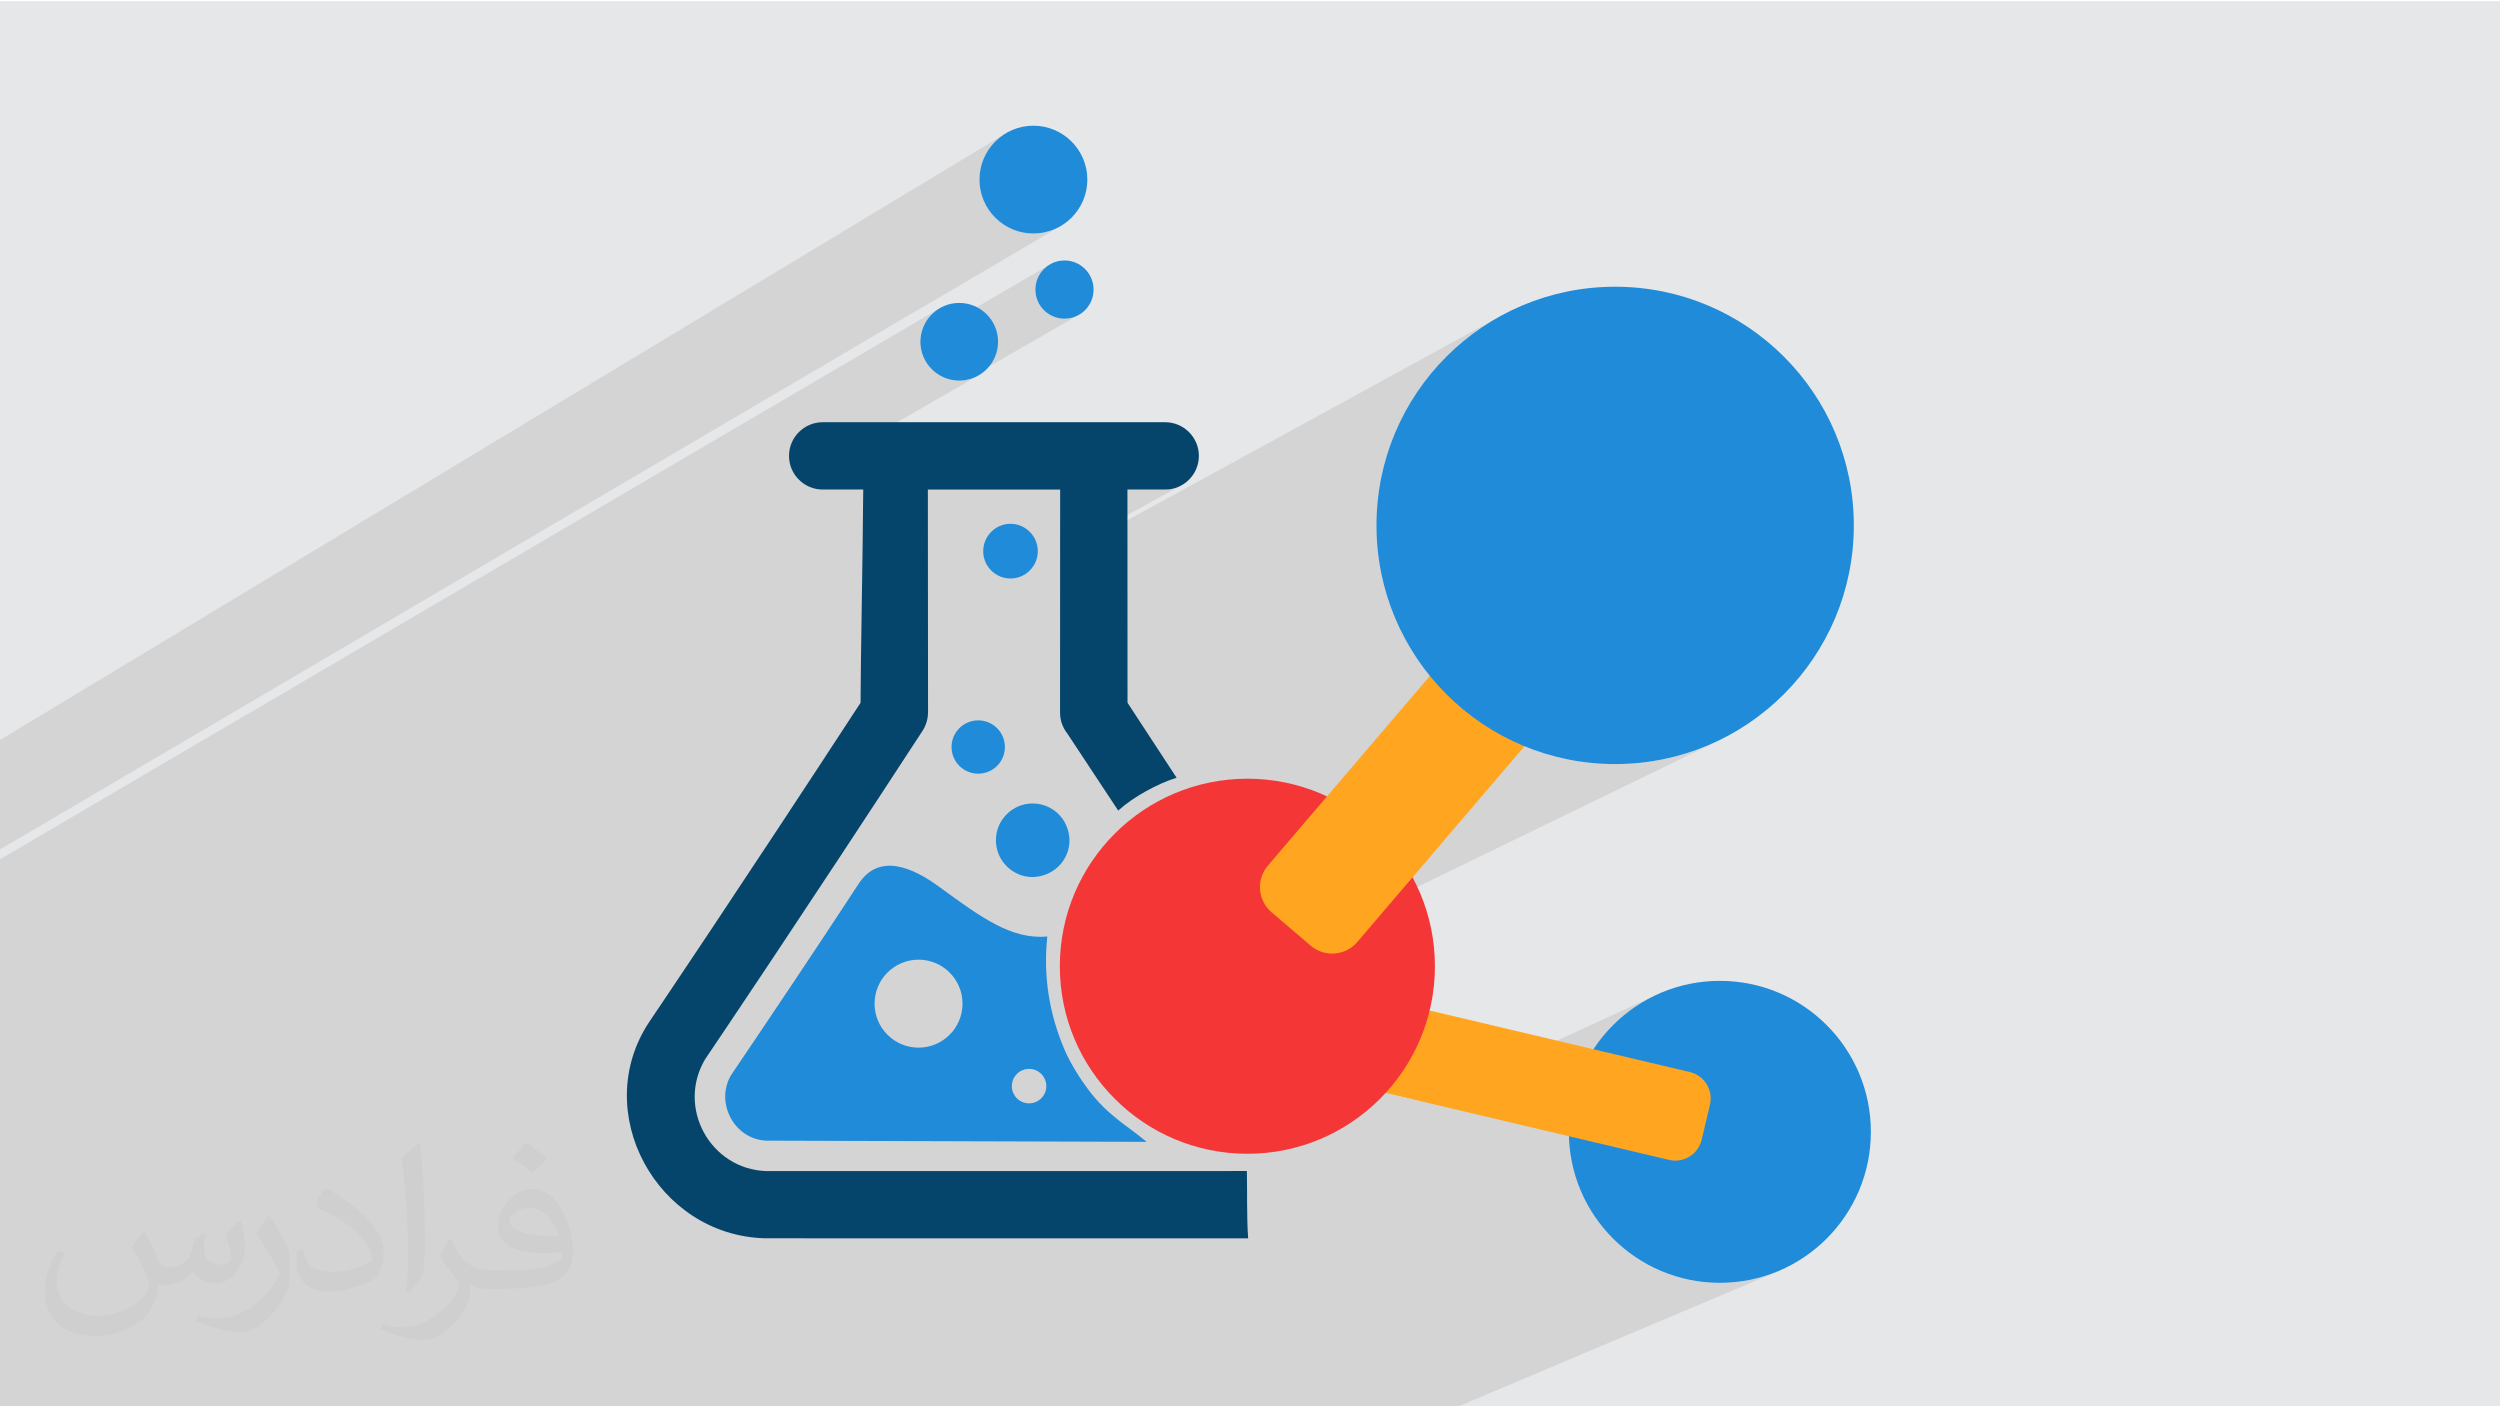
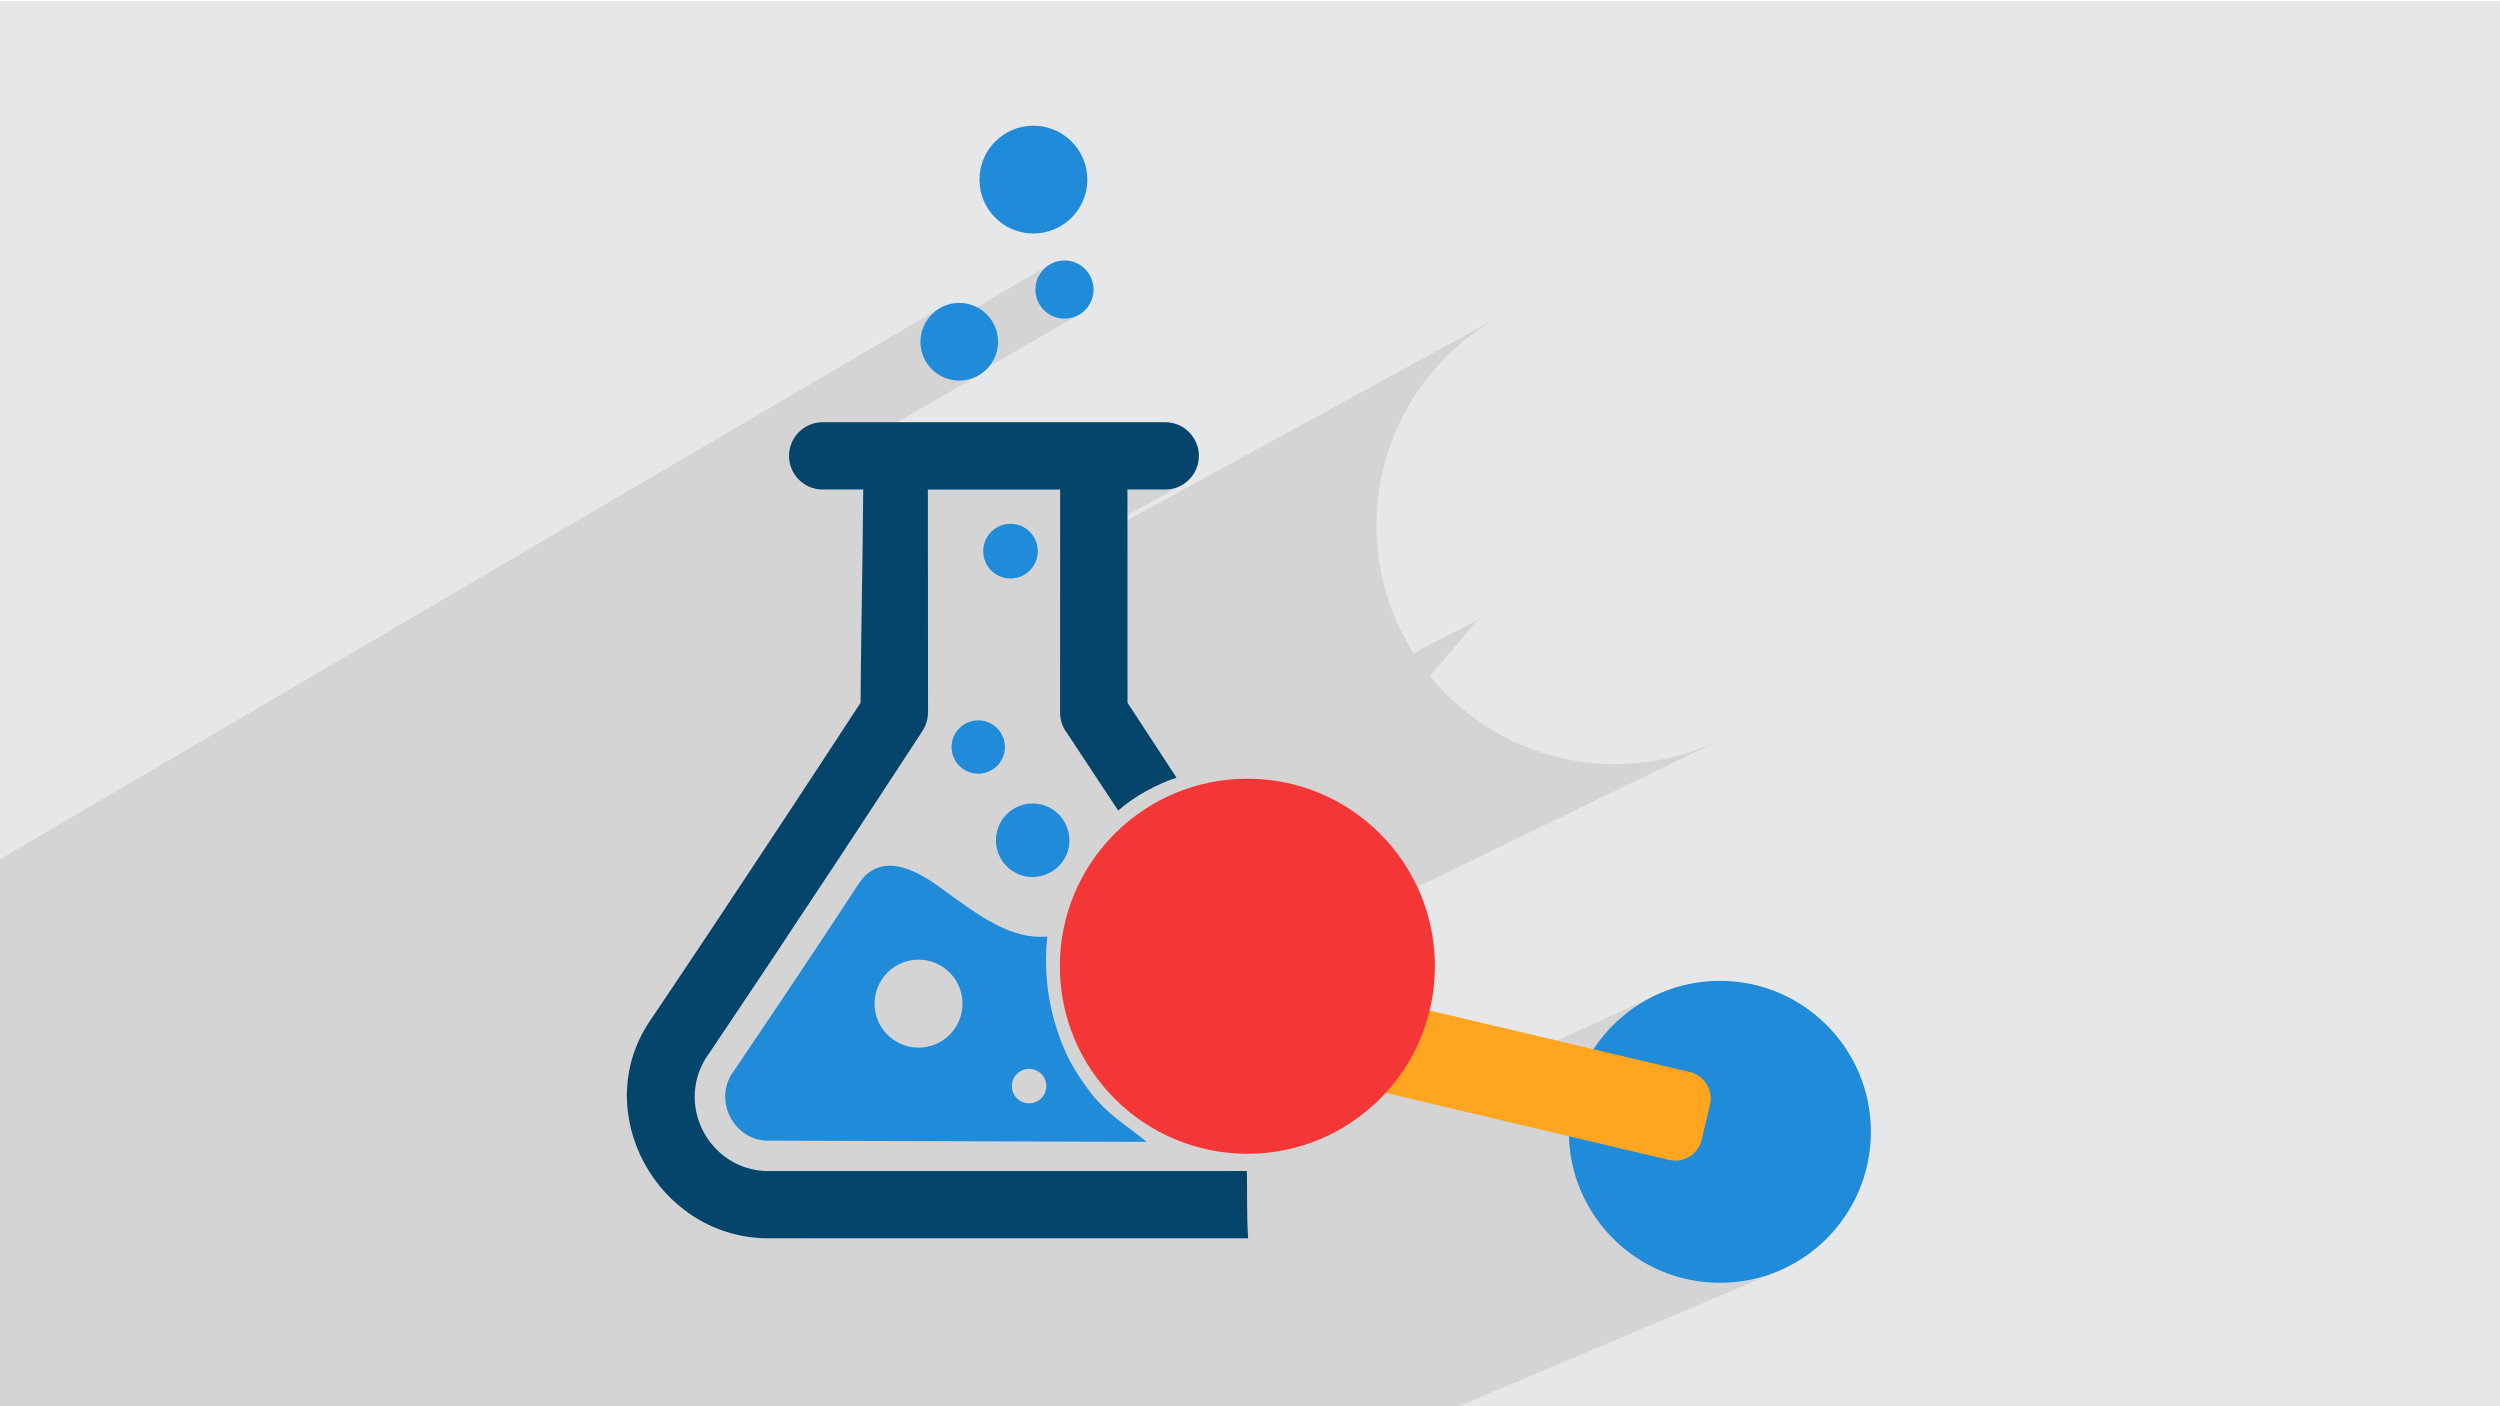
<svg xmlns="http://www.w3.org/2000/svg" xml:space="preserve" width="3.703in" height="2.083in" version="1.1" style="shape-rendering:geometricPrecision; text-rendering:geometricPrecision; image-rendering:optimizeQuality; fill-rule:evenodd; clip-rule:evenodd" viewBox="0 0 3703.33 2083.33">
  <defs>
    <style type="text/css">
   
    .fil4 {fill:#1F8BD9}
    .fil0 {fill:#E6E7E8}
    .fil3 {fill:#06456B;fill-rule:nonzero}
    .fil5 {fill:#1F8BD9;fill-rule:nonzero}
    .fil7 {fill:#F53636;fill-rule:nonzero}
    .fil6 {fill:#FFA51F;fill-rule:nonzero}
    .fil2 {fill:#373435;fill-opacity:0.031}
    .fil1 {fill:#373435;fill-opacity:0.102}
   
  </style>
  </defs>
  <g id="Layer_x0020_1">
    <polygon class="fil0" points="-4.17,1.67 3704.16,1.67 3704.16,2085 -4.17,2085 " />
-     <path class="fil1" d="M-4.17 1862.41l0 -4.98 0 -20.78 0 -101.55 0 -48.25 0 -2.6 0 -4.06 0 -0.73 0 -5.27 0 -26.46 0 -23.19 0 -20.87 0 -3.74 0 -96.24 0 -48.19 0 -30.61 0 -32.55 0 -3.74 0 -4 0 -1.65 0 -28.62 0 -0.03 0 -25.76 0 -4.86 0 -19.31 0 -2.19 0 -26.91 1397.67 -819.53 -4.74 2.88 -4.43 3.31 -4.09 3.72 -3.71 4.08 -3.31 4.43 -2.89 4.74 -2.42 5.02 -1.94 5.28 -1.42 5.5 -0.87 5.7 -0.17 3.32 189.21 -110.46 -6.38 5.26 -5.26 6.38 -3.97 7.32 -2.52 8.09 -0.87 8.68 0.87 8.69 2.52 8.09 3.97 7.32 5.26 6.38 6.38 5.26 7.32 3.98 8.09 2.51 8.69 0.87 8.69 -0.87 8.09 -2.51 7.32 -3.98 -170.68 98.24 2.24 -0.34 5.51 -1.43 5.28 -1.94 5.03 -2.43 -265.76 152.87 0.82 0.91 3.55 3.22 3.84 2.88 4.12 2.5 4.36 2.11 4.59 1.69 4.78 1.23 4.96 0.76 5.1 0.26 60.02 0 -0.06 8.76 -0.07 9.19 -0.09 9.57 -0.1 9.93 -0.11 10.25 -0.08 6.65 96.26 -54.35 195.94 0 -0.02 54.96 99.75 -54.96 55.93 0 5.1 -0.26 4.95 -0.76 4.78 -1.23 4.59 -1.69 4.36 -2.11 -179.47 98.33 -0 7.65 653.7 -357.74 -14.81 8.51 -14.35 9.2 -13.86 9.86 -13.35 10.5 -12.83 11.11 -12.28 11.71 -11.71 12.28 -11.11 12.83 -10.5 13.35 -9.86 13.86 -9.2 14.35 -8.51 14.81 -7.81 15.25 -7.08 15.66 -6.33 16.06 -5.56 16.43 -4.77 16.78 -3.94 17.11 -3.11 17.41 -2.25 17.7 -1.37 17.96 -0.46 18.2 0.46 18.2 1.37 17.96 2.25 17.69 3.11 17.41 3.94 17.11 4.77 16.78 5.56 16.43 6.33 16.06 7.08 15.67 7.81 15.24 8.51 14.81 3.67 5.72 103.82 -53.29 -4.17 2.35 -3.97 2.79 -3.72 3.22 -3.44 3.65 -64.19 75.15 1.56 1.98 11.11 12.83 11.71 12.28 12.28 11.71 12.83 11.11 13.35 10.5 13.86 9.86 14.35 9.19 14.81 8.52 15.25 7.81 15.66 7.08 16.06 6.33 16.43 5.56 16.78 4.76 17.11 3.94 17.41 3.11 17.7 2.25 17.96 1.37 18.2 0.46 18.2 -0.46 17.96 -1.37 17.69 -2.25 17.41 -3.11 17.11 -3.94 16.78 -4.76 16.43 -5.56 16.06 -6.33 15.67 -7.08 -612.11 297.26 7.78 6.64 3.97 3.06 4.18 2.59 4.35 2.13 4.49 1.67 4.6 1.21 4.66 0.76 4.7 0.31 4.7 -0.15 4.66 -0.59 4.59 -1.04 4.49 -1.48 4.35 -1.92 -376.31 181.45 6.15 8.65 8.25 10.5 8.73 10.08 9.2 9.65 9.65 9.2 3.88 3.36 338.3 -161.08 -3.37 1.87 -3.18 2.18 -2.96 2.47 -2.72 2.76 -2.45 3.02 -2.16 3.28 -1.85 3.52 -1.51 3.74 -1.15 3.95 -12.31 52.07 -0.74 4.04 -0.32 4.02 0.08 3.97 0.46 3.9 0.84 3.8 1.2 3.69 1.54 3.54 1.87 3.37 2.18 3.18 2.48 2.96 2.76 2.72 3.03 2.45 3.28 2.16 3.52 1.84 3.74 1.51 3.95 1.14 109.57 25.9 341.84 -157.27 -9.65 4.94 -9.37 5.39 -9.07 5.82 -8.77 6.24 -8.45 6.64 -8.12 7.03 -7.77 7.41 -7.41 7.77 -7.03 8.12 -6.64 8.45 -6.24 8.77 -5.82 9.07 -5.39 9.37 -4.94 9.65 -4.48 9.91 -4 10.16 -3.52 10.39 -3.01 10.61 -2.5 10.82 -1.96 11.02 -1.43 11.2 -0.86 11.36 -0.29 11.51 0.17 6.52 148.26 35.04 4.04 0.74 4.02 0.33 3.97 -0.08 3.9 -0.46 3.81 -0.84 3.68 -1.19 3.54 -1.54 -149.57 65.8 1.18 2.3 5.39 9.37 5.82 9.07 6.24 8.77 6.64 8.45 7.03 8.12 7.41 7.77 7.77 7.41 8.12 7.03 8.45 6.64 8.77 6.24 9.07 5.82 9.37 5.39 9.65 4.94 9.91 4.48 10.16 4.01 10.39 3.52 10.61 3.01 10.82 2.5 11.02 1.96 11.19 1.43 11.36 0.86 11.51 0.29 11.51 -0.29 11.36 -0.86 11.2 -1.43 11.02 -1.96 10.82 -2.5 10.61 -3.01 10.39 -3.52 10.16 -4.01 -478.24 202.13 -43.96 0 -453.59 0 -18.78 0 -225.59 0 -118.19 0 -171.32 0 -30.9 0 -57.07 0 -64.31 0 -110.28 0 -11.24 0 -88.65 0 -31.5 0 -118.79 0 -16.88 0 -5.19 0 -25.26 0 -34.5 0 -19.02 0 -18.2 0 -5.34 0 -45.66 0 -52.61 0 -55.24 0 -35.14 0 -36.72 0 -7.32 0 -29.42 0 -119.35 0 -54.91 0 -13.84 0 -38.34 0 -3.64 0 0 -18.83 0 -1.32 0 -12.88 0 -3.72 0 -0.49 0 -2.5 0 -0.93 0 -31.91 0 -3.33 0 -29.02 0 -7.11 0 -8.44 0 -45.8 0 -3.81 0 -4.39 0 -23.27 0 -24.84zm0 -724.23l0 -39.51 1496.85 -902.8 -6.59 4 -6.15 4.6 -5.67 5.16 -5.16 5.67 -4.6 6.15 -4 6.58 -3.37 6.98 -2.69 7.33 -1.97 7.65 -1.21 7.92 -0.41 8.16 0.41 8.15 1.21 7.93 1.97 7.65 2.69 7.33 3.37 6.98 4 6.58 4.6 6.15 5.16 5.67 5.67 5.15 6.15 4.6 6.59 4 6.98 3.37 7.33 2.69 7.65 1.97 7.93 1.21 8.16 0.41 8.16 -0.41 7.93 -1.21 7.66 -1.97 7.34 -2.69 6.99 -3.37 -1572.97 924.48 0 -11.11 0 -111.46z" />
-     <path class="fil2" d="M214.79 1826.25c6.98,11.04 11.98,21.04 16.04,32.08 3.02,6.98 5,18.96 21.04,18.96 5,0 11.04,-1.04 16.98,-5 6.98,-3.02 12.08,-8.96 14.06,-16.98l6.04 -21.04 15 -6.98 0.94 1.04c-1.98,7.92 -2.92,15.94 -2.92,20.94 0,18.02 15,24.06 26.98,24.06 6.98,0 13.02,-4.06 13.02,-10 0,-8.02 -3.96,-23.02 -8.02,-35 6.98,-7.08 14.06,-14.06 22.08,-20l0.94 0.94c4.06,15 6.04,30 6.04,40 0,10 -4.06,20 -8.02,26.98 -6.98,14.06 -20,25.1 -36.04,25.1 -11.98,0 -25,-6.04 -34.06,-17.08l-1.04 0c-8.96,11.04 -21.98,20 -43.02,20l-6.98 0c-1.04,14.06 -4.06,24.06 -9.06,33.02 -13.02,25 -50,42.08 -85.1,42.08 -49.06,0 -73.13,-28.02 -73.13,-66.04 0,-23.02 8.02,-45 19.06,-60l10 3.96c-6.98,14.06 -11.98,26.98 -11.98,40 0,35 28.96,51.98 62.08,51.98 31.04,0 68.02,-18.96 75.1,-41.98 -3.02,-25 -12.08,-35.94 -26.04,-58.96 3.96,-6.98 10,-15 16.98,-23.02l1.04 0 0 0 0 0 1.98 0.94 0 0 0 0 0 0 -0 0.01zm564.79 -133.02c10.1,6.04 20.1,14.06 30.1,23.02 -6.04,8.02 -12.08,15 -21.04,21.04 -10,-8.02 -20,-15 -30.1,-21.98 7.08,-8.02 14.06,-15 20.1,-22.08l0 0 0 0 0.94 0 0 0 0 0 0 0 0 0zm5 96.04c-16.98,0 -30,11.04 -30,19.06 0,16.98 33.02,22.92 73.13,22.92 -5,-20 -22.08,-41.98 -43.13,-41.98zm-36.98 93.02c21.98,0 41.04,-1.04 55.1,-3.96 15.94,-4.06 30,-12.08 30,-18.02 0,-1.98 0,-3.02 -1.04,-5 -8.96,0.94 -18.96,0.94 -28.96,0.94 -29.06,0 -52.08,-6.98 -61.15,-22.92 -1.98,-5 -3.96,-10 -3.96,-16.04 0,-16.04 6.98,-31.98 18.96,-41.98 10,-9.06 21.04,-14.06 33.13,-14.06 20,0 36.98,16.04 48.02,42.08 6.04,13.96 11.04,30 11.04,50.94 0,14.06 -4.06,25 -12.08,34.06 -15.94,15 -45,20.94 -90.1,20.94l-20 0 0 0 -5 0c-11.04,0 -19.06,-1.98 -25.1,-6.98l-0.94 0c0,3.02 0.94,5 0.94,6.98 0,10 -2.92,23.02 -10,33.02 -20,30 -42.08,43.02 -60.1,43.02 -18.96,0 -41.98,-6.98 -63.02,-16.98l3.96 -6.98c7.08,2.92 16.04,5 29.06,5 34.06,0 78.13,-33.02 84.17,-64.06 -1.04,-3.02 -4.06,-5.94 -7.08,-10 -10,-11.98 -15.94,-21.98 -21.98,-31.98 5,-10 10,-18.02 13.96,-25l2.08 0c13.96,28.96 28.02,46.04 57.08,46.04l5 0 0 0 21.04 0 0 0 0 0 -3.02 0.94 0 0 0 0 0 0 -0 0.01zm-146.25 31.04c1.98,-14.06 3.02,-29.06 3.02,-43.02l0 -21.04c0,-38.96 -5,-96.04 -9.06,-133.02 7.08,-8.02 17.08,-16.98 25.1,-23.02l1.98 1.04c5,46.98 6.98,101.04 6.98,151.04 0,13.02 -0.94,25.94 -1.98,35 -1.04,11.98 -8.02,20.94 -21.98,35l-3.02 -1.04 0 0 0 0 -1.04 -0.94 0 0 0 0 0 0 0 -0zm-151.25 -62.08c1.04,18.02 10.1,33.02 41.15,33.02 20,0 36.04,-5 55,-13.96 3.02,-1.04 5,-3.02 5,-5 0,-11.98 -8.96,-26.98 -23.96,-41.04 -14.06,-13.02 -34.06,-25 -51.15,-31.98 -5.94,-3.02 -8.02,-5 -8.02,-8.02 0,-5 7.08,-16.04 13.02,-23.96l2.08 0c20,10.94 43.02,26.98 60,43.96 15.1,16.04 25.1,33.02 25.1,51.04 0,13.02 -4.06,25.94 -11.04,38.02 -21.98,10.94 -46.04,20 -70.1,20 -29.06,0 -48.02,-14.06 -48.02,-45 0,-3.02 0,-9.06 0.94,-16.04l10 0 0 0 0 0 0 -1.04 0 0 0 0 0 0 0 0zm-52.08 -51.98l18.02 29.06c7.08,10.94 13.02,21.98 13.02,40.94l0 24.06c0,18.96 -11.98,38.96 -31.98,60 -15,13.96 -29.06,20 -42.08,20 -19.06,0 -40.1,-6.04 -65.1,-16.98l3.02 -7.08c8.02,2.08 16.98,4.06 28.02,4.06 36.04,0 72.08,-26.04 89.17,-58.02 1.98,-4.06 3.02,-6.98 3.02,-8.96 0,-4.06 -2.08,-8.02 -4.06,-11.04 -8.96,-16.98 -18.96,-33.02 -30,-46.98 5.94,-9.06 11.98,-18.02 18.02,-27.08l0.94 0 0 -1.98 0 0 0 0 0 0 0.01 0z" />
+     <path class="fil1" d="M-4.17 1862.41l0 -4.98 0 -20.78 0 -101.55 0 -48.25 0 -2.6 0 -4.06 0 -0.73 0 -5.27 0 -26.46 0 -23.19 0 -20.87 0 -3.74 0 -96.24 0 -48.19 0 -30.61 0 -32.55 0 -3.74 0 -4 0 -1.65 0 -28.62 0 -0.03 0 -25.76 0 -4.86 0 -19.31 0 -2.19 0 -26.91 1397.67 -819.53 -4.74 2.88 -4.43 3.31 -4.09 3.72 -3.71 4.08 -3.31 4.43 -2.89 4.74 -2.42 5.02 -1.94 5.28 -1.42 5.5 -0.87 5.7 -0.17 3.32 189.21 -110.46 -6.38 5.26 -5.26 6.38 -3.97 7.32 -2.52 8.09 -0.87 8.68 0.87 8.69 2.52 8.09 3.97 7.32 5.26 6.38 6.38 5.26 7.32 3.98 8.09 2.51 8.69 0.87 8.69 -0.87 8.09 -2.51 7.32 -3.98 -170.68 98.24 2.24 -0.34 5.51 -1.43 5.28 -1.94 5.03 -2.43 -265.76 152.87 0.82 0.91 3.55 3.22 3.84 2.88 4.12 2.5 4.36 2.11 4.59 1.69 4.78 1.23 4.96 0.76 5.1 0.26 60.02 0 -0.06 8.76 -0.07 9.19 -0.09 9.57 -0.1 9.93 -0.11 10.25 -0.08 6.65 96.26 -54.35 195.94 0 -0.02 54.96 99.75 -54.96 55.93 0 5.1 -0.26 4.95 -0.76 4.78 -1.23 4.59 -1.69 4.36 -2.11 -179.47 98.33 -0 7.65 653.7 -357.74 -14.81 8.51 -14.35 9.2 -13.86 9.86 -13.35 10.5 -12.83 11.11 -12.28 11.71 -11.71 12.28 -11.11 12.83 -10.5 13.35 -9.86 13.86 -9.2 14.35 -8.51 14.81 -7.81 15.25 -7.08 15.66 -6.33 16.06 -5.56 16.43 -4.77 16.78 -3.94 17.11 -3.11 17.41 -2.25 17.7 -1.37 17.96 -0.46 18.2 0.46 18.2 1.37 17.96 2.25 17.69 3.11 17.41 3.94 17.11 4.77 16.78 5.56 16.43 6.33 16.06 7.08 15.67 7.81 15.24 8.51 14.81 3.67 5.72 103.82 -53.29 -4.17 2.35 -3.97 2.79 -3.72 3.22 -3.44 3.65 -64.19 75.15 1.56 1.98 11.11 12.83 11.71 12.28 12.28 11.71 12.83 11.11 13.35 10.5 13.86 9.86 14.35 9.19 14.81 8.52 15.25 7.81 15.66 7.08 16.06 6.33 16.43 5.56 16.78 4.76 17.11 3.94 17.41 3.11 17.7 2.25 17.96 1.37 18.2 0.46 18.2 -0.46 17.96 -1.37 17.69 -2.25 17.41 -3.11 17.11 -3.94 16.78 -4.76 16.43 -5.56 16.06 -6.33 15.67 -7.08 -612.11 297.26 7.78 6.64 3.97 3.06 4.18 2.59 4.35 2.13 4.49 1.67 4.6 1.21 4.66 0.76 4.7 0.31 4.7 -0.15 4.66 -0.59 4.59 -1.04 4.49 -1.48 4.35 -1.92 -376.31 181.45 6.15 8.65 8.25 10.5 8.73 10.08 9.2 9.65 9.65 9.2 3.88 3.36 338.3 -161.08 -3.37 1.87 -3.18 2.18 -2.96 2.47 -2.72 2.76 -2.45 3.02 -2.16 3.28 -1.85 3.52 -1.51 3.74 -1.15 3.95 -12.31 52.07 -0.74 4.04 -0.32 4.02 0.08 3.97 0.46 3.9 0.84 3.8 1.2 3.69 1.54 3.54 1.87 3.37 2.18 3.18 2.48 2.96 2.76 2.72 3.03 2.45 3.28 2.16 3.52 1.84 3.74 1.51 3.95 1.14 109.57 25.9 341.84 -157.27 -9.65 4.94 -9.37 5.39 -9.07 5.82 -8.77 6.24 -8.45 6.64 -8.12 7.03 -7.77 7.41 -7.41 7.77 -7.03 8.12 -6.64 8.45 -6.24 8.77 -5.82 9.07 -5.39 9.37 -4.94 9.65 -4.48 9.91 -4 10.16 -3.52 10.39 -3.01 10.61 -2.5 10.82 -1.96 11.02 -1.43 11.2 -0.86 11.36 -0.29 11.51 0.17 6.52 148.26 35.04 4.04 0.74 4.02 0.33 3.97 -0.08 3.9 -0.46 3.81 -0.84 3.68 -1.19 3.54 -1.54 -149.57 65.8 1.18 2.3 5.39 9.37 5.82 9.07 6.24 8.77 6.64 8.45 7.03 8.12 7.41 7.77 7.77 7.41 8.12 7.03 8.45 6.64 8.77 6.24 9.07 5.82 9.37 5.39 9.65 4.94 9.91 4.48 10.16 4.01 10.39 3.52 10.61 3.01 10.82 2.5 11.02 1.96 11.19 1.43 11.36 0.86 11.51 0.29 11.51 -0.29 11.36 -0.86 11.2 -1.43 11.02 -1.96 10.82 -2.5 10.61 -3.01 10.39 -3.52 10.16 -4.01 -478.24 202.13 -43.96 0 -453.59 0 -18.78 0 -225.59 0 -118.19 0 -171.32 0 -30.9 0 -57.07 0 -64.31 0 -110.28 0 -11.24 0 -88.65 0 -31.5 0 -118.79 0 -16.88 0 -5.19 0 -25.26 0 -34.5 0 -19.02 0 -18.2 0 -5.34 0 -45.66 0 -52.61 0 -55.24 0 -35.14 0 -36.72 0 -7.32 0 -29.42 0 -119.35 0 -54.91 0 -13.84 0 -38.34 0 -3.64 0 0 -18.83 0 -1.32 0 -12.88 0 -3.72 0 -0.49 0 -2.5 0 -0.93 0 -31.91 0 -3.33 0 -29.02 0 -7.11 0 -8.44 0 -45.8 0 -3.81 0 -4.39 0 -23.27 0 -24.84zm0 -724.23z" />
    <g id="_2700879386096">
      <path class="fil3" d="M1670.11 725.26l0.11 315.82 72.67 111.08c-29.24,9.13 -64.84,28.98 -86.47,48.66l-75.65 -114.54c-6.6,-8.47 -10.51,-19.1 -10.51,-30.65l0.12 -330.36 -195.94 0 0.27 330.36c-0.19,9.32 -2.75,18.75 -8.23,27.15 -177.76,272.73 -306.17,462.96 -322.13,486.59 -42.22,71.51 7.57,162.45 90.48,165.53l712.21 -0.09c0.67,32.9 -0.37,65.74 1.8,98.61l0.1 1.1 -715.91 -0.06c-160.62,-4.44 -259.91,-187.71 -171.17,-320.82 11.09,-16.37 135.51,-200.63 312.87,-472.56 0,-54.93 3.43,-224.79 3.94,-315.82l-60.02 0c-27.55,0 -49.92,-22.44 -49.92,-49.87l0 -0.03c0,-27.43 22.37,-49.87 49.92,-49.87l507.37 0c27.54,0 49.91,22.44 49.91,49.87l0 0.03c0,27.43 -22.37,49.87 -49.91,49.87l-55.93 0z" />
      <path class="fil4" d="M1360.65 1552.03c35.94,0 65.13,-29.24 65.13,-65.2 0,-35.93 -29.19,-65.15 -65.13,-65.15 -35.99,0 -65.17,29.21 -65.17,65.15 0,35.96 29.18,65.2 65.17,65.2zm163.76 31.44c-14.18,0 -25.55,11.45 -25.55,25.57 0,14.01 11.37,25.52 25.55,25.52 14.03,0 25.52,-11.5 25.52,-25.52 0,-14.11 -11.49,-25.57 -25.52,-25.57zm-133.41 -269.87c64.31,47 107.5,78.3 160.41,73.81 -6.31,57.94 2.81,115.65 26.12,169.04 8.61,19.72 22.05,41.07 35.36,58.76 28.36,37.69 57.58,52.61 85.59,76.36l-563.23 -1.77c-47.54,-1.79 -76.37,-56.27 -52.43,-96.95 63.43,-93.93 126.81,-188.26 189.03,-283.5 30.63,-46.91 81.07,-23.63 119.15,4.25zm139.74 -1127.38c44.06,0 79.96,35.79 79.96,79.85 0,44.05 -35.91,79.84 -79.96,79.84 -44.06,0 -79.87,-35.79 -79.87,-79.84 0,-44.06 35.82,-79.85 79.87,-79.85zm-33.91 589.76c22.35,0 40.46,18.23 40.46,40.61 0,22.25 -18.12,40.41 -40.46,40.41 -22.27,0 -40.4,-18.16 -40.4,-40.41 0,-22.37 18.13,-40.61 40.4,-40.61zm-75.91 -327.22c31.74,0 57.52,25.82 57.52,57.49 0,31.67 -25.78,57.54 -57.52,57.54 -31.74,0 -57.51,-25.88 -57.51,-57.54 0,-31.67 25.78,-57.49 57.51,-57.49zm150.68 830.8c16.85,-20.28 16.12,-47.01 1.98,-67.09 -9.92,-13.46 -25.87,-22.18 -43.87,-22.18 -30.09,0 -54.44,24.42 -54.44,54.47 0,21.08 12,39.42 29.58,48.47 22.09,11.9 50.9,5.44 66.75,-13.67zm5.24 -893.68c23.8,0 43.09,19.31 43.09,43.1 0,23.8 -19.28,43.1 -43.09,43.1 -23.8,0 -43.1,-19.3 -43.1,-43.1 0,-23.79 19.3,-43.1 43.1,-43.1zm-88.28 720.81c0,-21.86 -17.69,-39.52 -39.54,-39.52 -21.85,0 -39.5,17.66 -39.5,39.52 0,21.82 17.64,39.45 39.5,39.45 21.85,0 39.54,-17.63 39.54,-39.45z" />
      <path class="fil5" d="M2771.44 1676.76c0,-123.55 -100.16,-223.69 -223.7,-223.69 -123.55,0 -223.7,100.14 -223.7,223.69 0,123.55 100.15,223.69 223.7,223.69 123.54,0 223.7,-100.14 223.7,-223.69z" />
      <path class="fil6" d="M2520.77 1688.51l12.31 -52.07c5.1,-21.58 -8.26,-43.19 -29.84,-48.3l-473.12 -111.83c-21.58,-5.11 -43.21,8.24 -48.31,29.82l-12.31 52.07c-5.1,21.58 8.26,43.22 29.84,48.3l473.12 111.83c21.58,5.11 43.21,-8.24 48.31,-29.82z" />
      <path class="fil7" d="M2125.6 1431.41c0,-153.43 -124.39,-277.8 -277.82,-277.8 -153.43,0 -277.82,124.37 -277.82,277.8 0,153.45 124.39,277.83 277.82,277.83 153.44,0 277.82,-124.37 277.82,-277.83z" />
-       <path class="fil6" d="M2309.41 970.22l-57.98 -49.54c-20.57,-17.57 -51.5,-15.11 -69.06,5.46l-304.24 356.24c-17.57,20.58 -15.13,51.52 5.44,69.08l57.98 49.51c20.57,17.56 51.5,15.15 69.06,-5.43l304.24 -356.27c17.57,-20.57 15.13,-51.48 -5.44,-69.05z" />
-       <path class="fil5" d="M2746.18 778.36c0,-195.28 -158.31,-353.59 -353.59,-353.59 -195.28,0 -353.59,158.3 -353.59,353.59 0,195.28 158.3,353.58 353.59,353.58 195.28,0 353.59,-158.3 353.59,-353.58z" />
    </g>
  </g>
</svg>